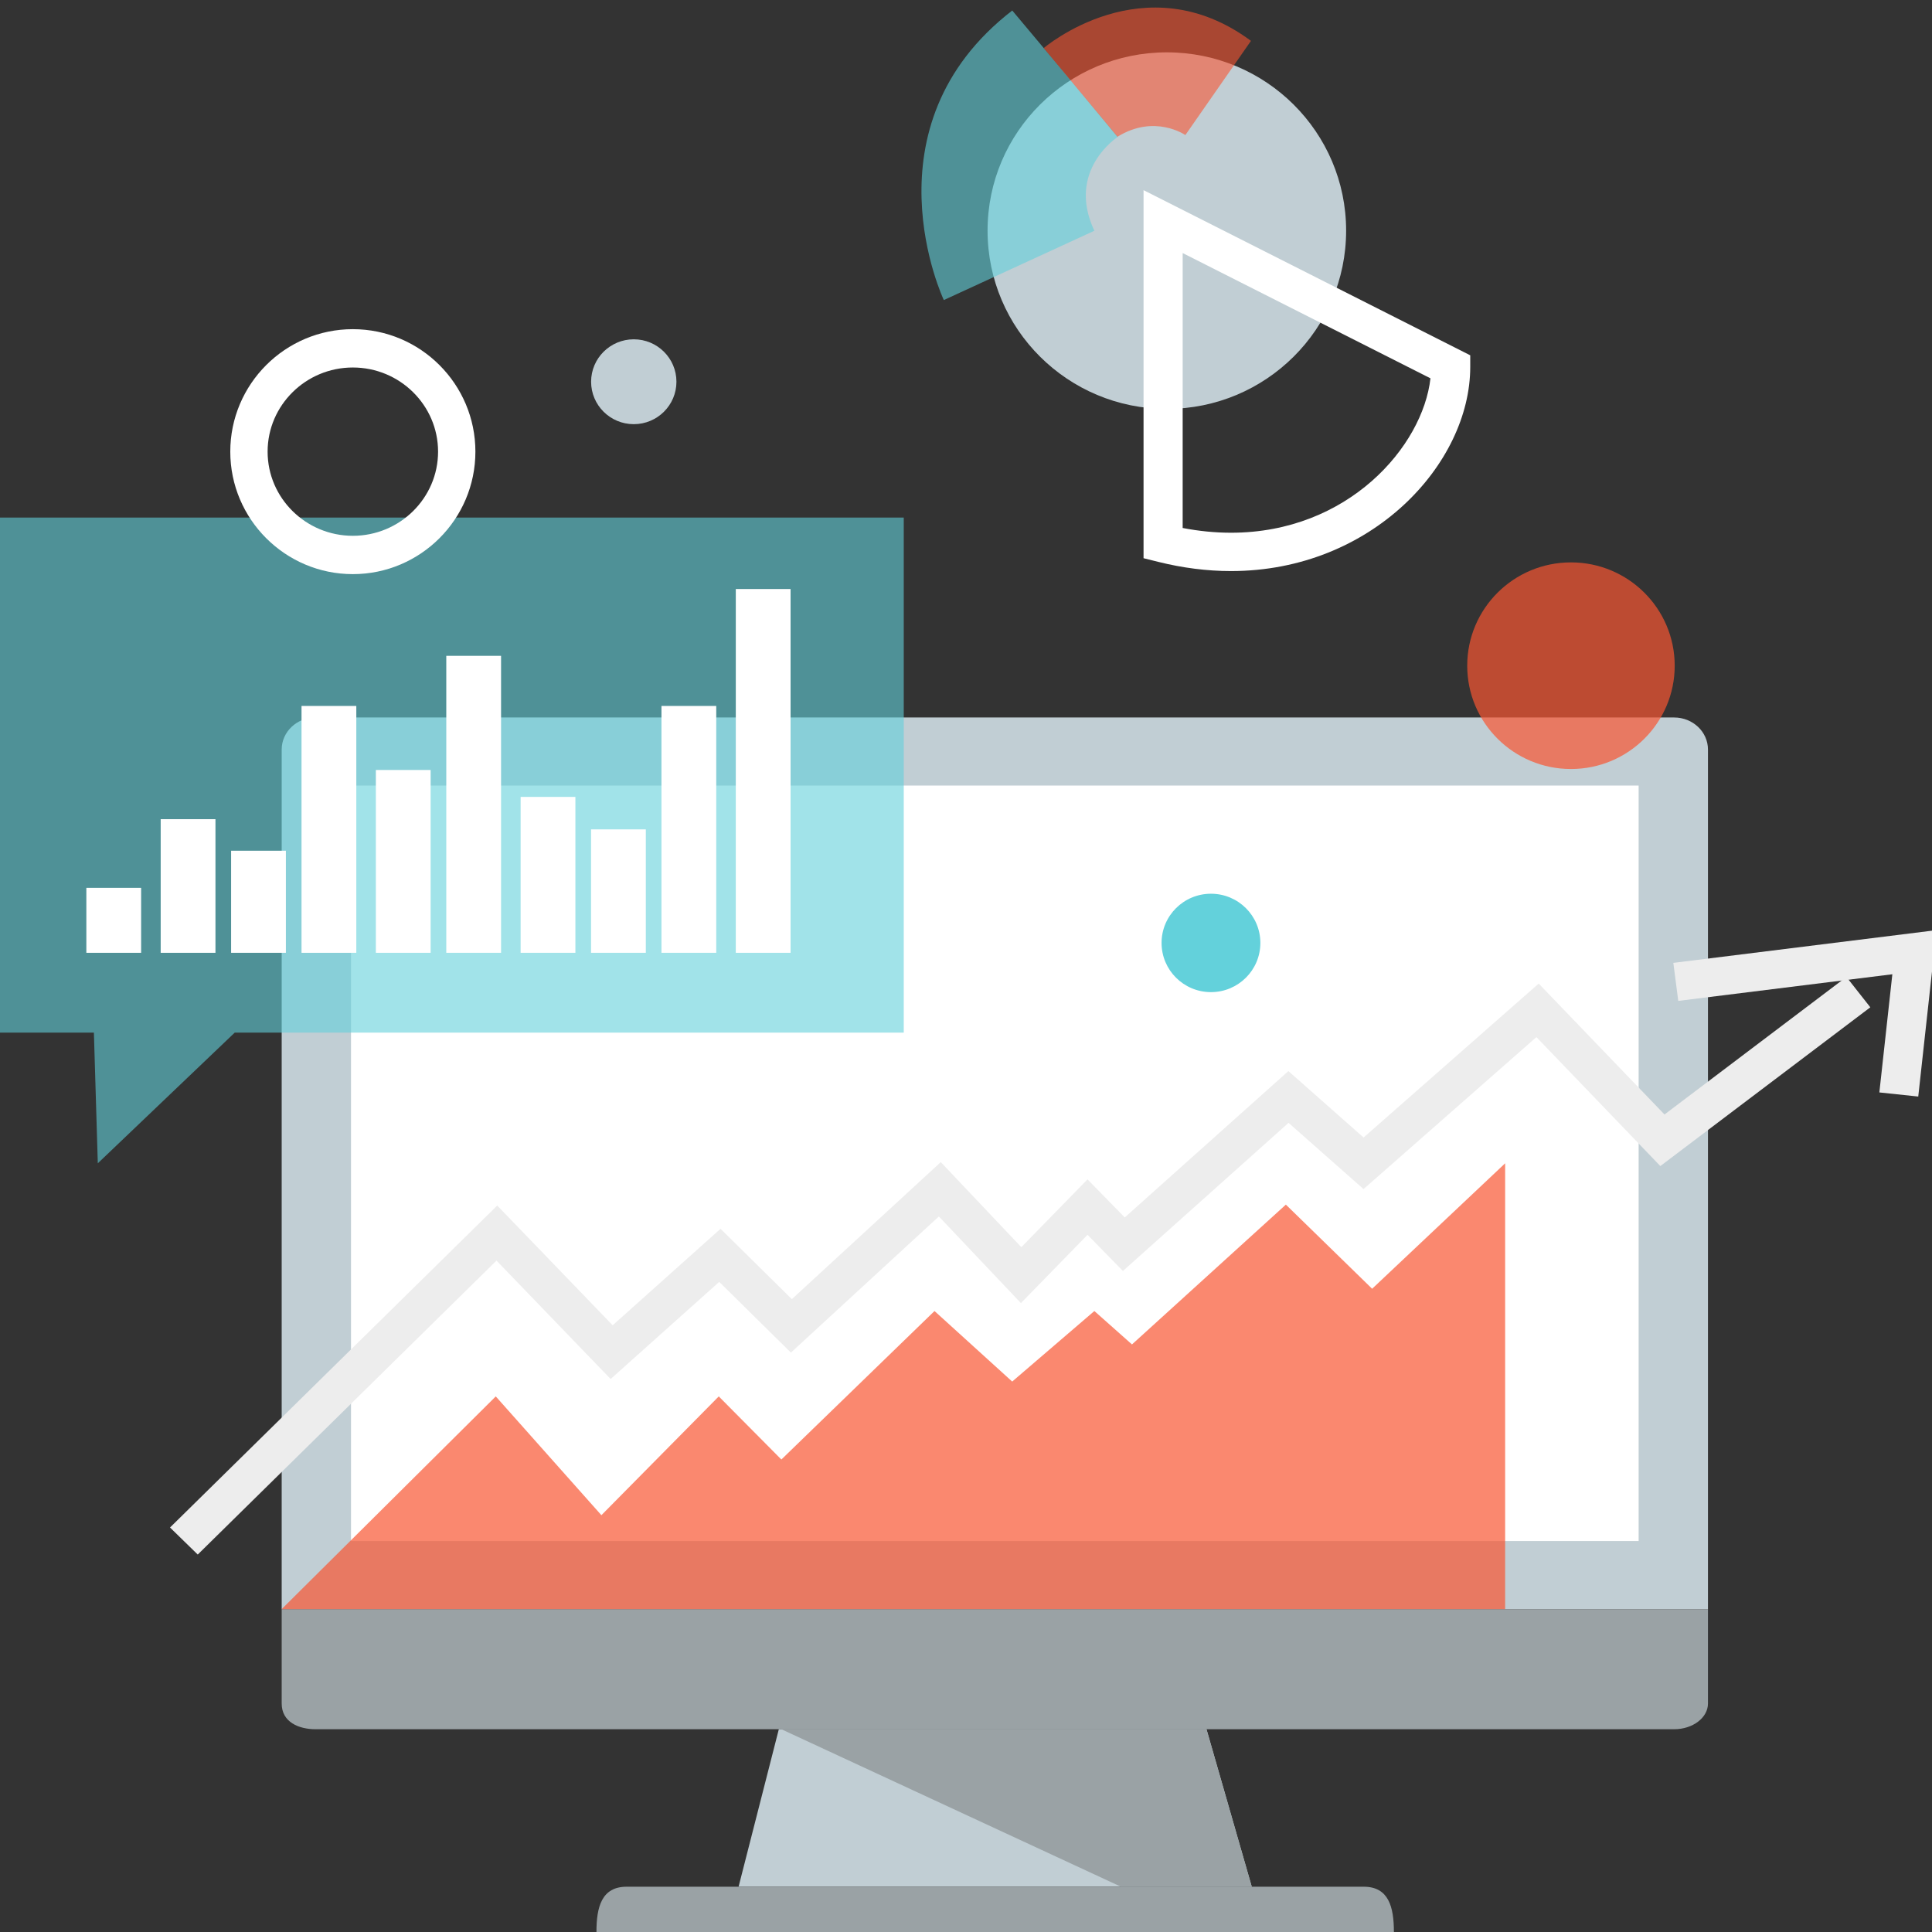
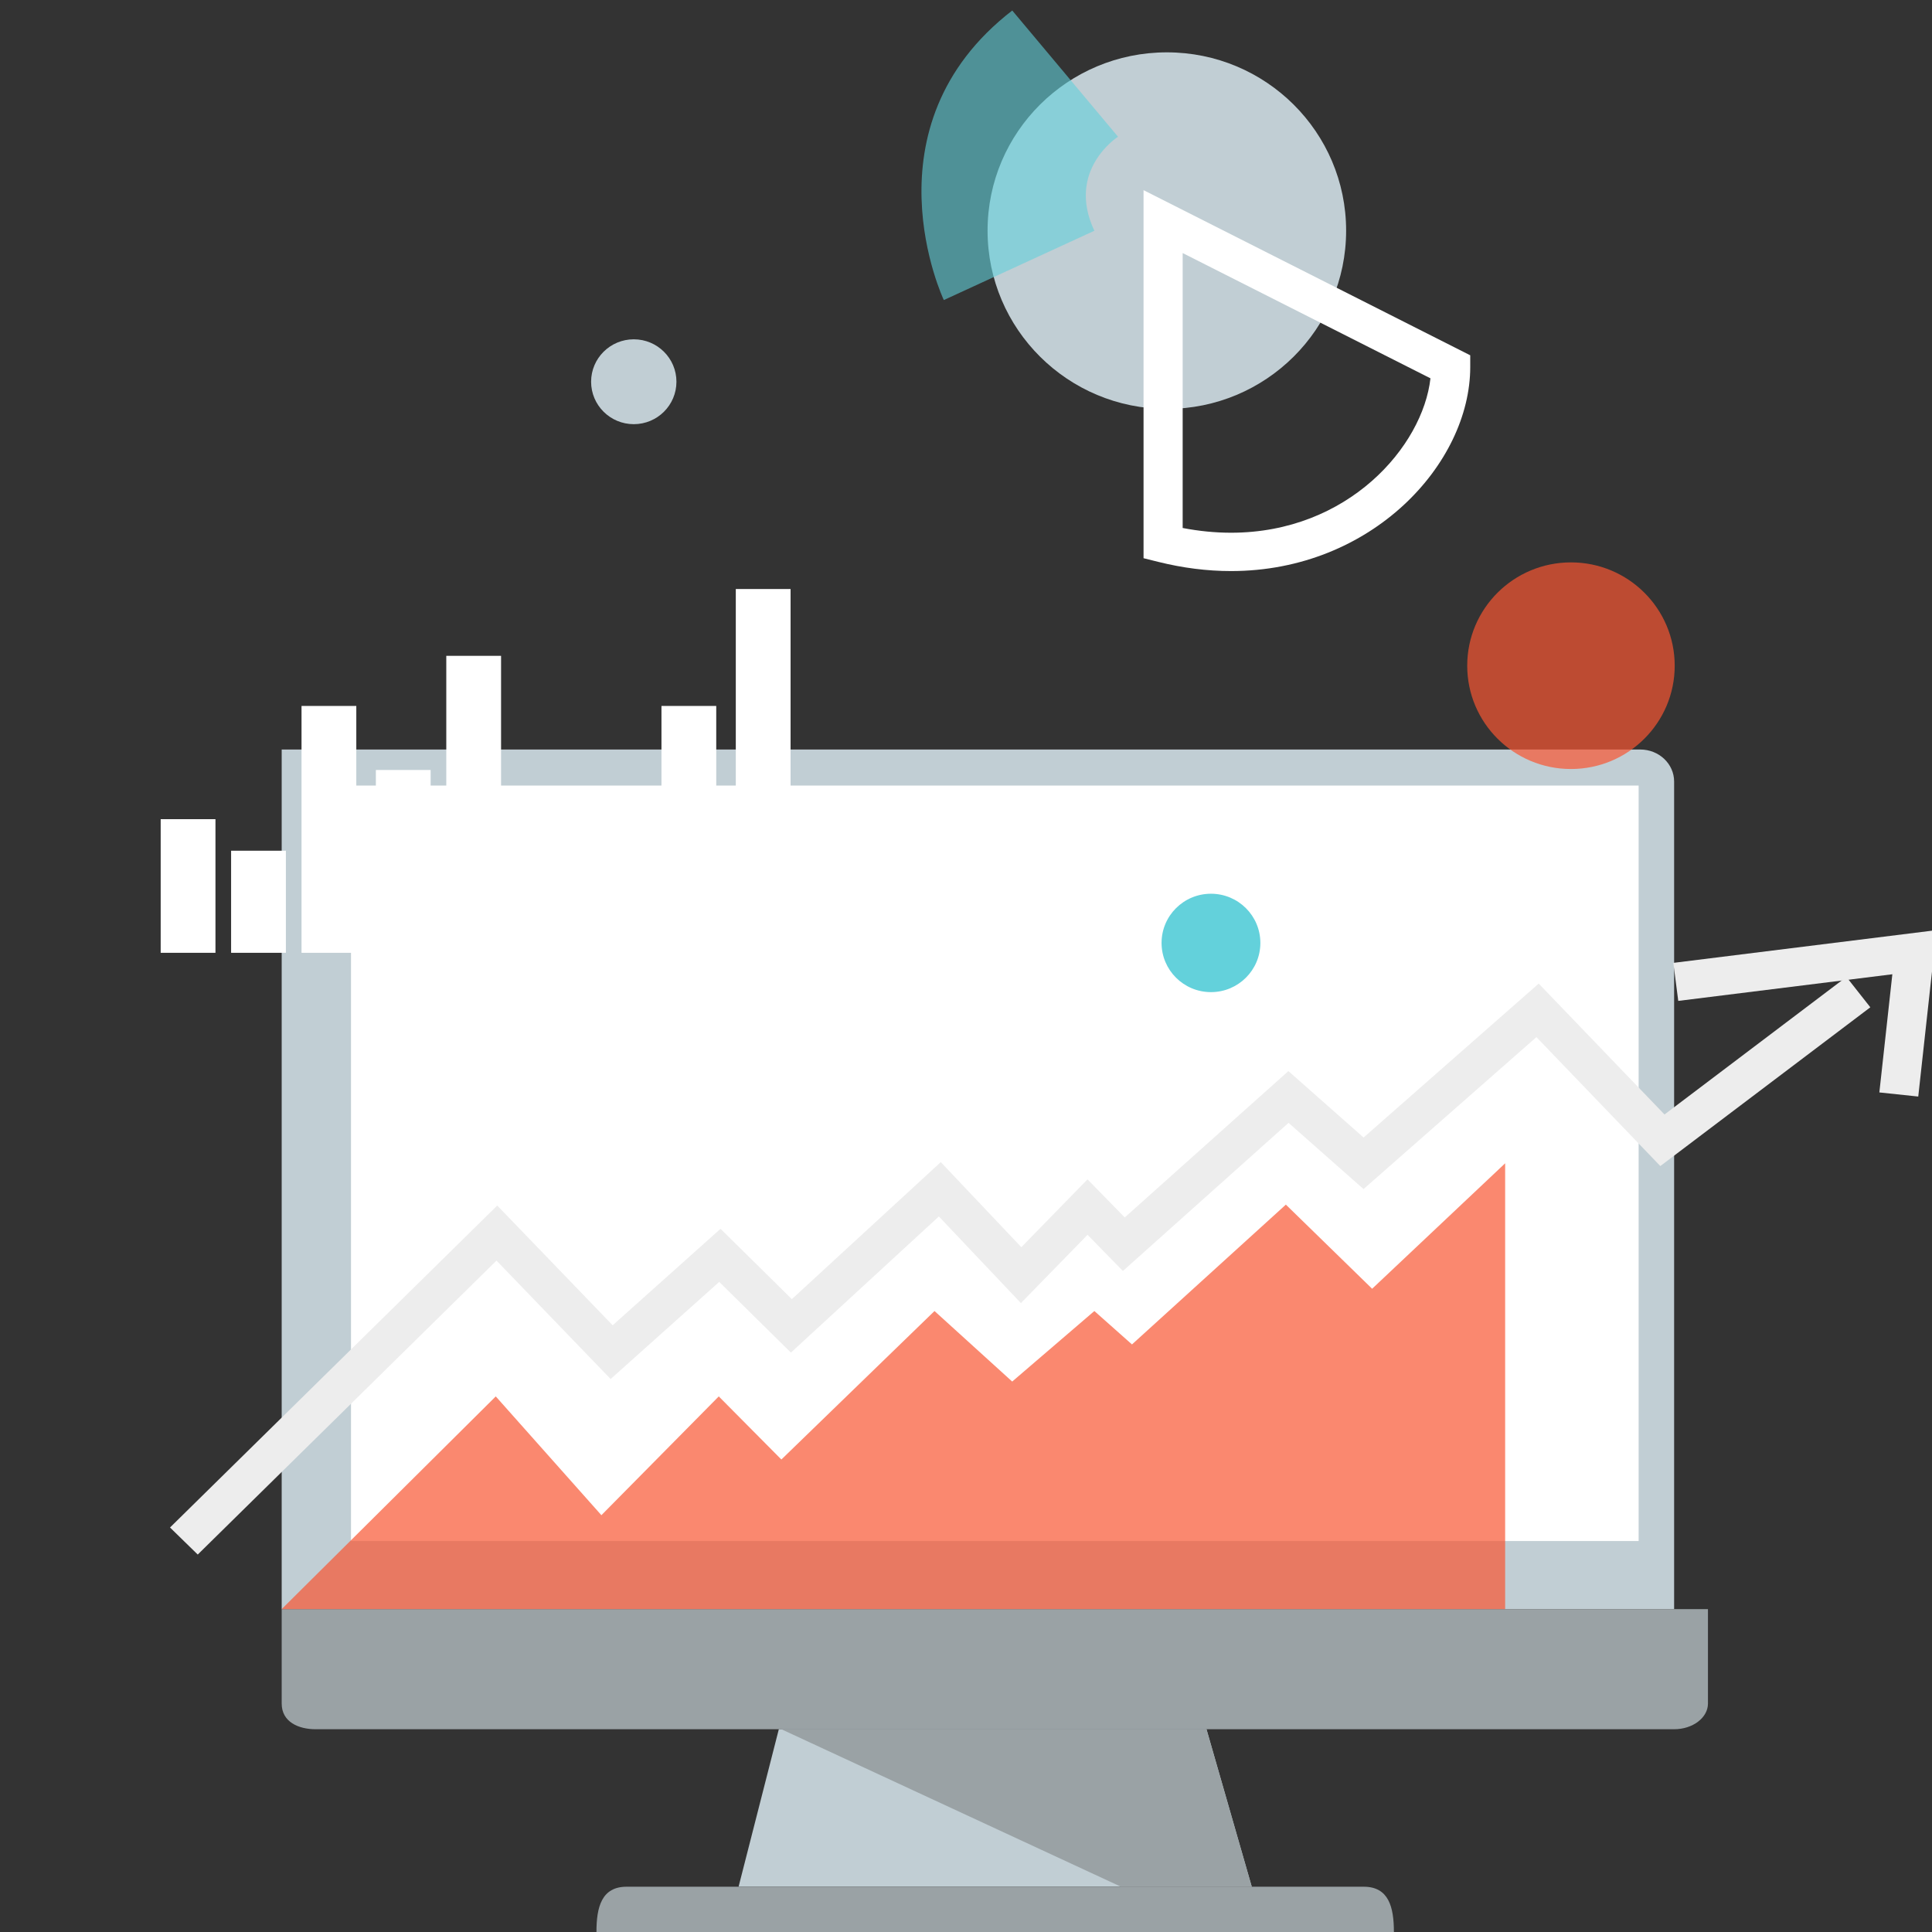
<svg xmlns="http://www.w3.org/2000/svg" version="1.1" id="Layer_1" x="0px" y="0px" width="512px" height="512px" viewBox="0 0 512 512" enable-background="new 0 0 512 512" xml:space="preserve">
  <rect x="0" y="0" width="512" height="512" fill="#333333" stroke="none" />
-   <path fill="#C1CED4" d="M452.626,426.428H74.651V198.63c0-4.689,4.015-8.489,8.967-8.489h360.042c4.954,0,8.967,3.8,8.967,8.489  V426.428z" />
+   <path fill="#C1CED4" d="M452.626,426.428H74.651V198.63h360.042c4.954,0,8.967,3.8,8.967,8.489  V426.428z" />
  <path fill="#9AA2A5" d="M452.626,426.428H74.651v25.031c0,4.917,4.53,6.804,8.967,6.804h360.042c4.954,0,8.967-3.064,8.967-6.804  V426.428z" />
  <rect x="93.021" y="208.181" fill="#FFFFFF" width="341.235" height="200.206" />
  <ellipse opacity="0.7" fill="#F95632" cx="416.321" cy="176.417" rx="27.493" ry="27.379" />
  <ellipse fill="#63D1DB" cx="320.918" cy="249.886" rx="13.091" ry="13.037" />
  <ellipse fill="#C1CED4" cx="167.956" cy="101.165" rx="11.307" ry="11.245" />
  <ellipse fill="#C1CED4" cx="309.227" cy="61.119" rx="47.51" ry="47.247" />
-   <polygon opacity="0.6" fill="#63D1DB" points="0,273.653 24.884,273.653 25.92,308.284 62.209,273.653 239.504,273.653   239.504,137.166 0,137.166 " />
-   <path fill="#FFFFFF" d="M93.506,152.15c-17.909,0-32.479-14.561-32.479-32.459c0-17.897,14.57-32.458,32.479-32.458  c17.91,0,32.48,14.561,32.48,32.458C125.986,137.589,111.416,152.15,93.506,152.15z M93.506,97.391  c-12.454,0-22.586,10.004-22.586,22.3c0,12.297,10.132,22.301,22.586,22.301c12.455,0,22.587-10.004,22.587-22.301  C116.093,107.395,105.961,97.391,93.506,97.391z" />
  <path fill="#FFFFFF" d="M303.051,50.391l86.578,43.767l-0.001,3.094c0,25.582-26.035,54.085-63.396,54.085  c-6.306,0-12.792-0.819-19.276-2.435l-3.904-0.973V50.391z M379.087,100.259l-65.668-33.197v72.859  c4.33,0.835,8.625,1.257,12.813,1.257C357.326,141.179,377.061,118.264,379.087,100.259z" />
  <path opacity="0.6" fill="#63D1DB" d="M290.021,61.154l-39.898,18.364c0,0-21.766-45.908,18.136-76.733l28.03,33.448  C296.289,36.233,282.438,45.086,290.021,61.154z" />
-   <path opacity="0.6" fill="#F95632" d="M296.124,36.25L276.601,12.74c0,0,26.651-22.835,54.917-1.911l-17.384,24.966  C314.134,35.795,306.015,30.125,296.124,36.25z" />
  <polygon opacity="0.7" fill="#F95632" points="398.881,426.428 74.651,426.428 131.383,370.061 159.377,401.541 190.482,370.061   207.07,386.785 247.654,347.436 268.243,366.126 290.017,347.436 299.986,356.288 340.768,319.235 363.63,341.532 398.881,308.284   " />
  <polygon fill="#EDEDED" points="52.404,411.971 45.057,404.803 131.774,319.48 162.362,351.216 190.949,325.644 209.85,344.286   249.315,307.969 270.665,330.518 288.199,312.544 298.07,322.634 341.438,283.848 361.368,301.453 407.774,260.659 441.11,295.349   489.32,258.901 495.655,266.944 440.005,309.017 407.165,274.844 361.353,315.116 341.48,297.563 297.586,336.82 288.209,327.236   270.554,345.335 248.809,322.372 209.599,358.453 190.599,339.713 161.825,365.454 131.577,334.072 " />
  <polygon fill="#EDEDED" points="508.356,290.596 498.048,289.506 501.492,258.188 444.756,265.248 443.451,255.171 513.207,246.491   " />
  <g>
    <rect x="194.995" y="156.096" fill="#FFFFFF" width="14.516" height="96.408" />
    <rect x="175.296" y="187.084" fill="#FFFFFF" width="14.515" height="65.419" />
    <rect x="156.633" y="219.793" fill="#FFFFFF" width="14.516" height="32.71" />
-     <rect x="137.97" y="211.186" fill="#FFFFFF" width="14.515" height="41.317" />
    <rect x="118.271" y="173.803" fill="#FFFFFF" width="14.516" height="78.7" />
    <rect x="99.608" y="204.054" fill="#FFFFFF" width="14.516" height="48.45" />
    <rect x="79.908" y="187.084" fill="#FFFFFF" width="14.516" height="65.419" />
    <rect x="61.246" y="225.45" fill="#FFFFFF" width="14.516" height="27.053" />
    <rect x="42.583" y="217.088" fill="#FFFFFF" width="14.516" height="35.416" />
-     <rect x="22.884" y="235.288" fill="#FFFFFF" width="14.515" height="17.216" />
  </g>
  <polygon fill="#C1CED4" points="331.732,500 195.731,500 206.397,458.262 319.732,458.262 " />
  <polygon fill="#9AA2A5" points="331.732,500 297.064,500 207.065,458.262 319.732,458.262 " />
  <path fill="#9AA2A5" d="M158.065,512c0-6.627,1.373-12,8-12h195.333c6.627,0,8,5.373,8,12H158.065z" />
</svg>